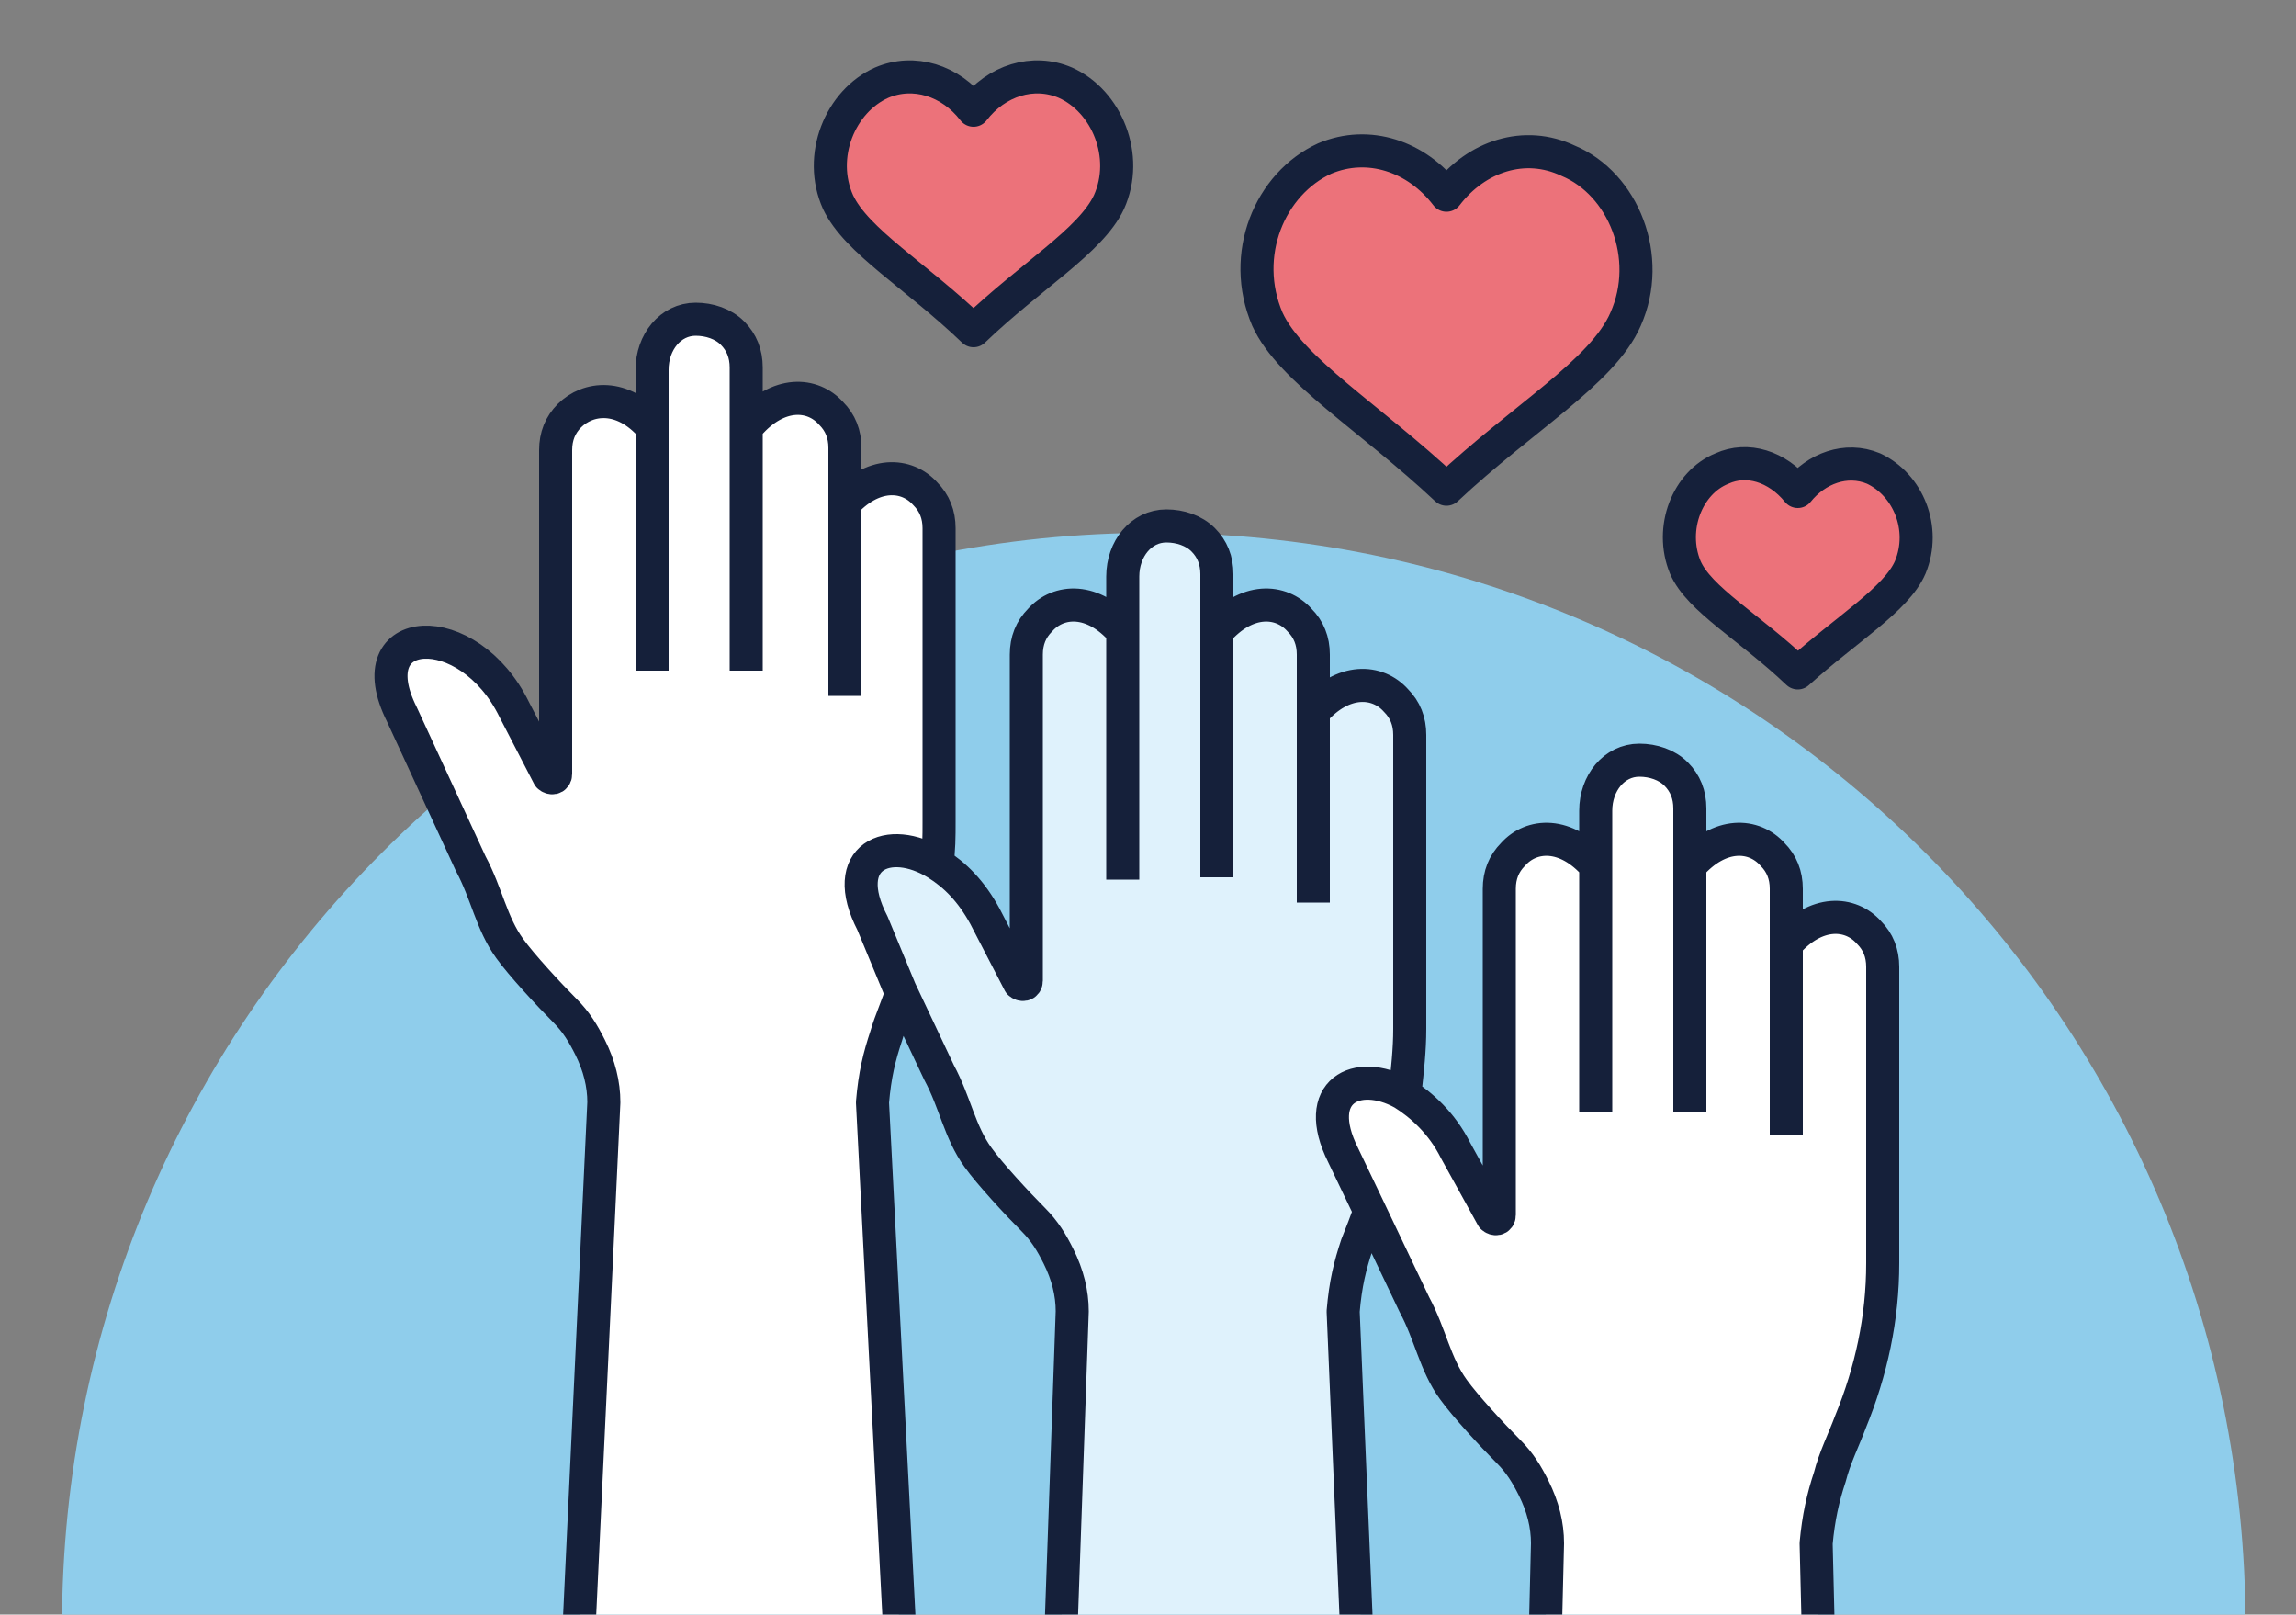
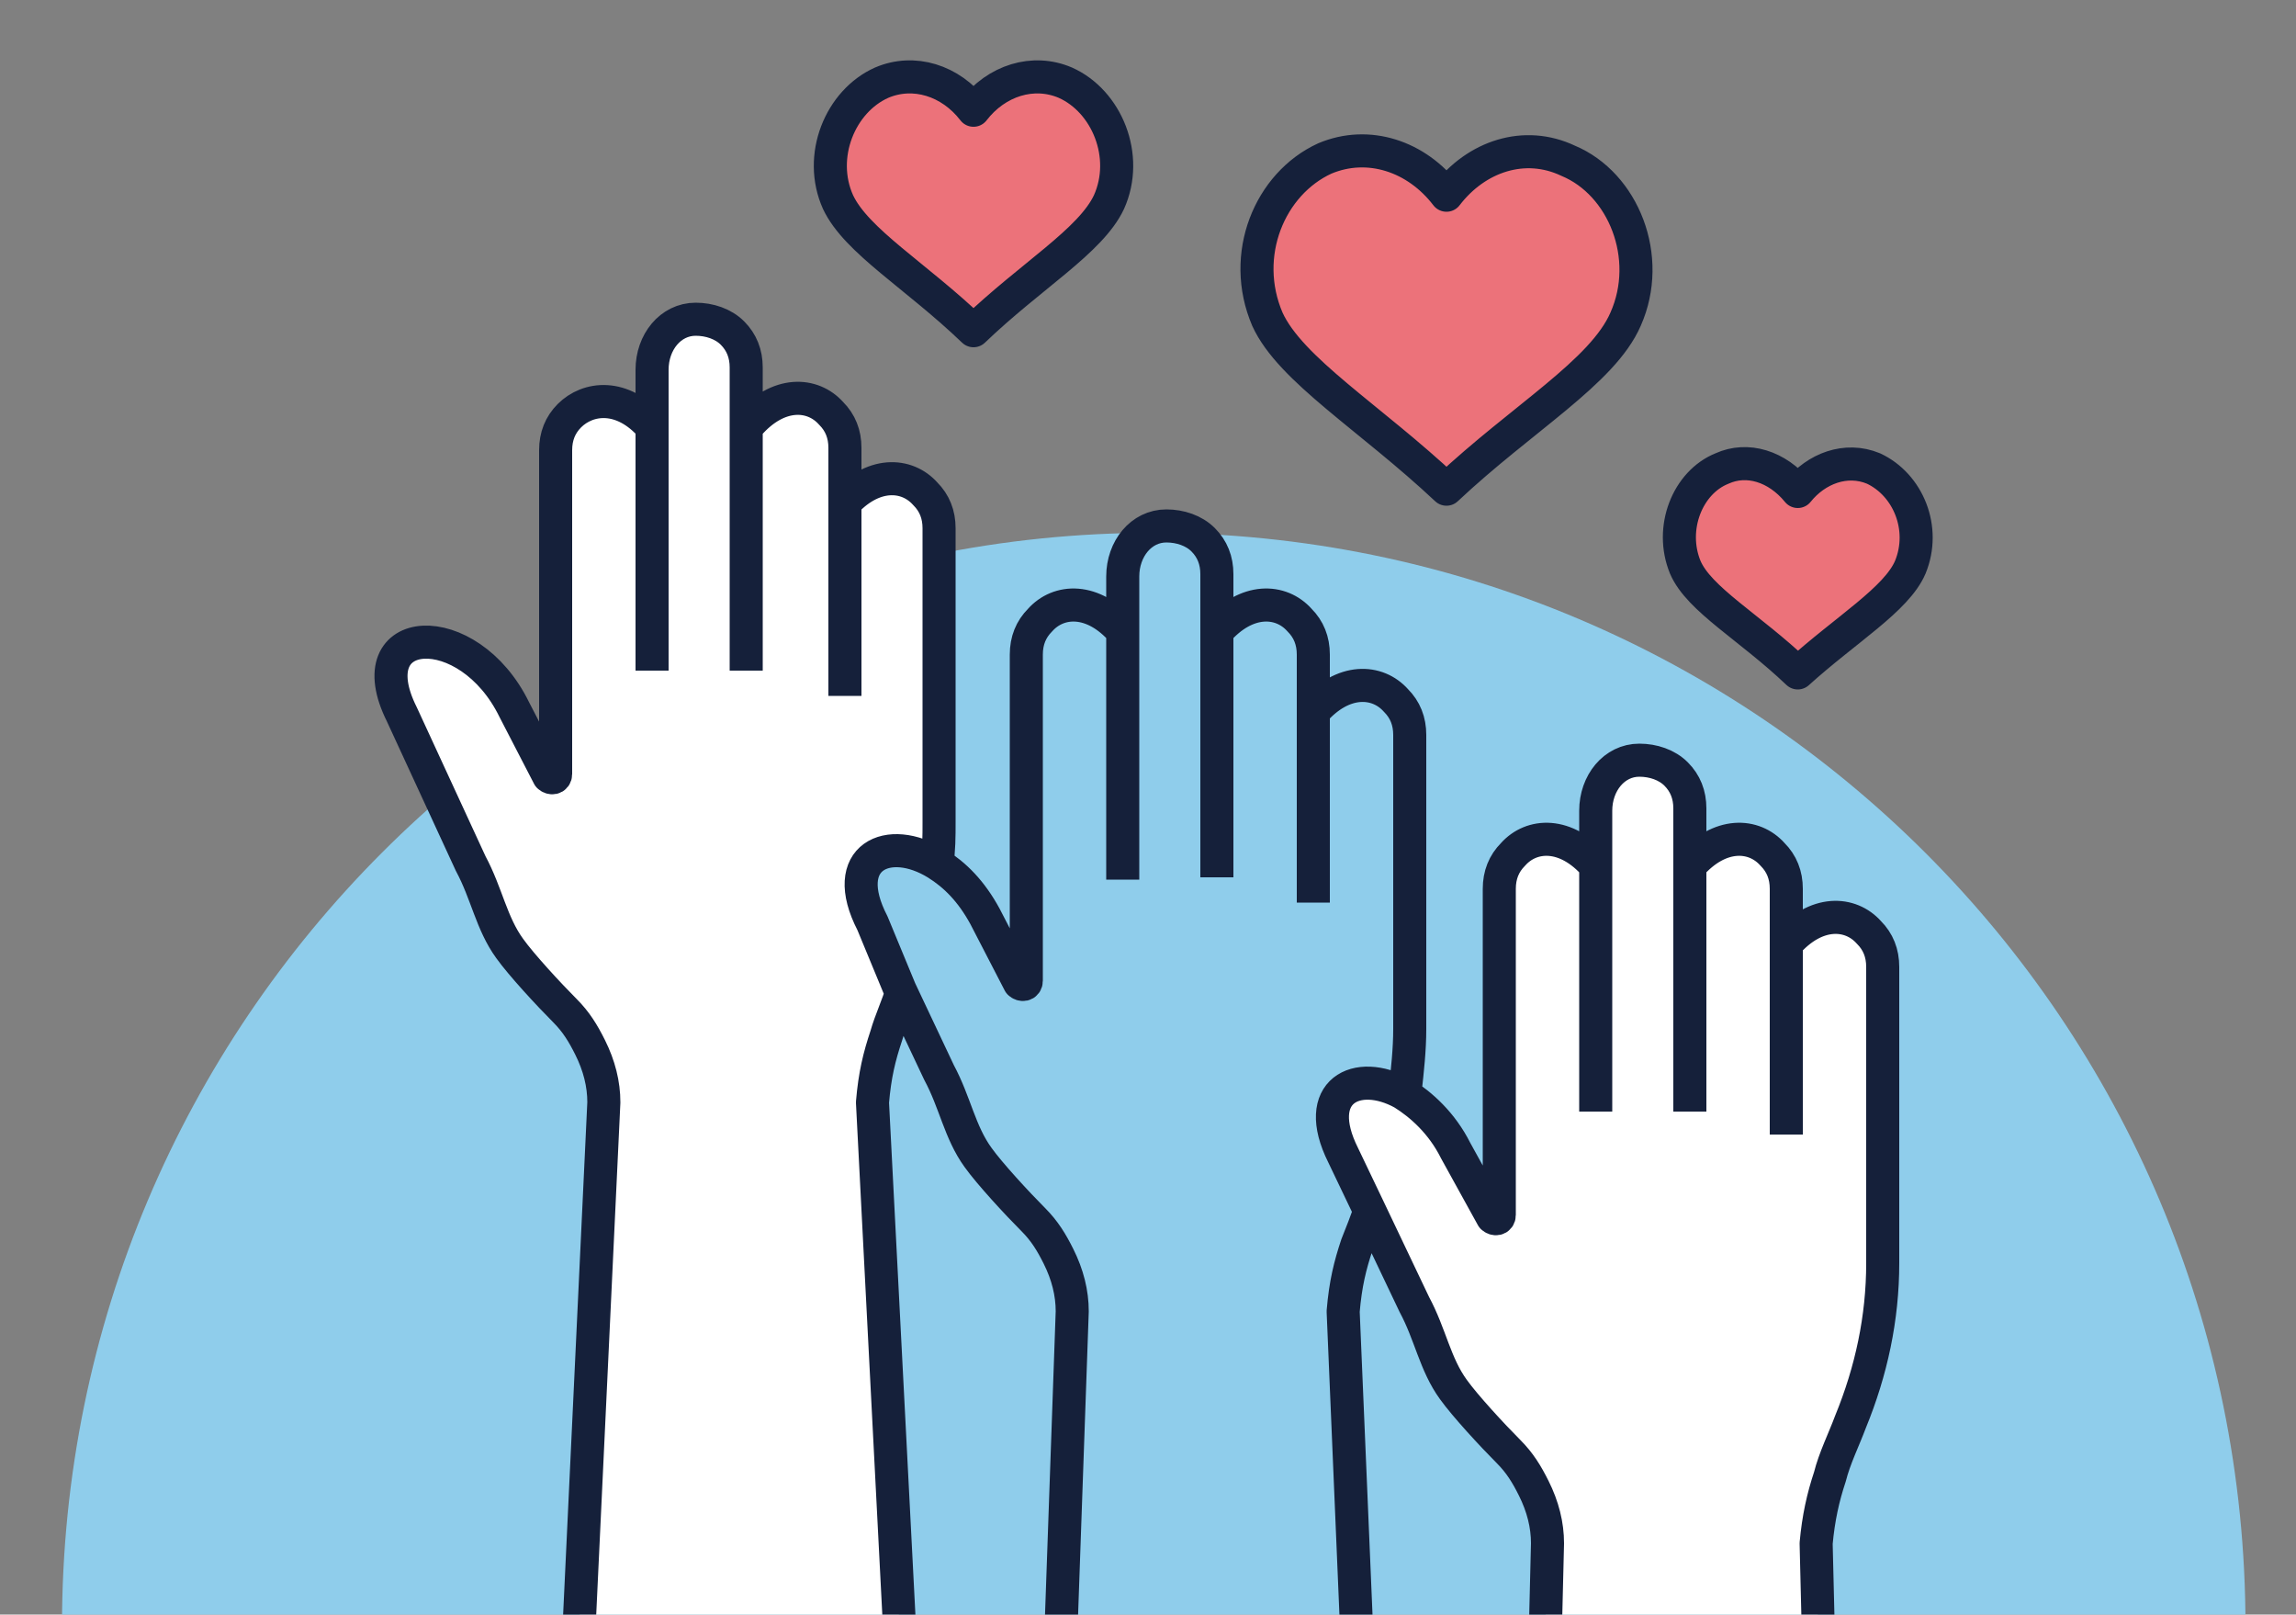
<svg xmlns="http://www.w3.org/2000/svg" version="1.1" id="Layer_1" x="0px" y="0px" viewBox="0 0 100 70.3" style="enable-background:new 0 0 100 70.3;" xml:space="preserve">
  <rect x="0" y="0" width="100" height="70.3" fill="#808080" stroke="none" />
  <style type="text/css">
	.st0{fill:#8FCDEB;}
	.st1{fill:#DFF2FC;}
	.st2{fill:#EC727A;}
	.st3{fill:#FFFFFF;}
	.st4{fill:none;stroke:#15203A;stroke-width:1.44;stroke-linejoin:round;stroke-miterlimit:10;}
</style>
  <g>
    <g>
      <path class="st0" d="M50.2,23.2C24,23.2,2.7,44.5,2.7,70.8h95.1C97.8,44.5,76.5,23.2,50.2,23.2z" />
    </g>
-     <path class="st1" d="M46.2,71.3h13.1l-0.6-14.9l1.2-3.6l-1.7-4l0.7-1.5H61l0.6-1.3V31.2c0,0-0.4-3-4.1-0.7L57,27.1l-1.6-1h-1.6   L53.3,27l-0.4-3.4l-2.6-1.2l-1.8,1.7l0.3,3.2l-1.9-1.5l-1.6,0.6l-0.6,1.2v14.9l-1.3-1.1L41.5,38l-2.6-1.1L37.6,38v2.1l3.9,7.7   c0,0,0.6,1.7,1.7,3.1c1.2,1.4,2.6,3,2.6,3l1,3.6L46.2,71.3z" />
    <path class="st2" d="M42.3,4.5c0,0-2-1.7-4.1-0.9c-2.1,0.9-3,4.3-2,5.4c1,1.1,6.1,5.5,6.1,5.5l6.1-5.1C48.4,9.4,49.7,0.5,42.3,4.5" />
    <path class="st2" d="M78.1,21.1c0,0-1.5-1.4-3.2-0.7c-1.7,0.7-2.4,3.4-1.5,4.2c0.8,0.9,4.8,4.3,4.8,4.3l4.8-4   C82.9,25,83.9,18,78.1,21.1" />
    <path class="st2" d="M62.9,8.1c0,0-2.6-2.3-5.4-1.1c-2.8,1.1-3.9,5.6-2.6,7c1.4,1.4,7.9,7.1,7.9,7.1l7.9-6.6   C70.9,14.5,72.6,3,62.9,8.1" />
    <path class="st3" d="M69.5,37.7v-2.4c0-1.2,0.8-2.2,1.9-2.2c0.6,0,1.2,0.2,1.6,0.6c0.4,0.4,0.6,0.9,0.6,1.5v2.4   c1.3-1.5,2.8-1.4,3.6-0.5c0.4,0.4,0.6,0.9,0.6,1.5v2.4c1.3-1.5,2.8-1.4,3.6-0.5c0.4,0.4,0.6,0.9,0.6,1.5V55c0,2.4-0.5,4.7-1.4,6.9   c-0.3,0.8-0.7,1.6-0.9,2.4c-0.3,0.9-0.5,1.8-0.6,2.9l0.1,4.1H67.3l0.1-4.1c0-0.8-0.2-1.6-0.6-2.4c-0.3-0.6-0.6-1.1-1.1-1.6   c-0.7-0.7-1.9-2-2.4-2.7c-0.8-1.1-1-2.4-1.7-3.7l-2-4.2l-1.1-2.3c-1.4-2.8,0.6-3.8,2.6-2.7c0.8,0.5,1.7,1.3,2.3,2.5L65,53   c0.1,0.1,0.3,0.1,0.3-0.1V42.8v-4.1c0-0.6,0.2-1.1,0.6-1.5C66.7,36.3,68.2,36.1,69.5,37.7" />
    <path class="st3" d="M28.4,18.5v-2.4c0-1.2,0.8-2.2,1.9-2.2c0.6,0,1.2,0.2,1.6,0.6c0.4,0.4,0.6,0.9,0.6,1.5v2.4   c1.3-1.5,2.8-1.4,3.6-0.5c0.4,0.4,0.6,0.9,0.6,1.5V22h0c1.3-1.5,2.8-1.4,3.6-0.5c0.4,0.4,0.6,0.9,0.6,1.5v12.8c0,0.6,0,1.2-0.1,1.9   c-2.1-1.3-4.3-0.4-2.8,2.6l1.4,2.9c-0.3,0.6-0.5,1.3-0.7,2C38.3,46,38.1,46.8,38,48l1.2,23.3h-14L26.3,48c0-0.8-0.2-1.6-0.6-2.4   c-0.3-0.6-0.6-1.1-1.1-1.6c-0.7-0.7-1.9-2-2.4-2.7c-0.8-1.1-1-2.4-1.7-3.7l-3-6.5c-2-4,2.9-4.3,4.9-0.2l1.5,2.9   c0.1,0.1,0.3,0.1,0.3-0.1V23.7v-4.1c0-0.6,0.2-1.1,0.6-1.5C25.6,17.1,27.1,17,28.4,18.5" />
    <path class="st4" d="M67.3,71.3l0.1-4.1c0-0.8-0.2-1.6-0.6-2.4c-0.3-0.6-0.6-1.1-1.1-1.6c-0.7-0.7-1.9-2-2.4-2.7   c-0.8-1.1-1-2.4-1.7-3.7l-2-4.2l-1.1-2.3c-1.4-2.8,0.6-3.8,2.6-2.7c0.8,0.5,1.7,1.3,2.3,2.5L65,53c0.1,0.1,0.3,0.1,0.3-0.1V42.8   v-4.1c0-0.6,0.2-1.1,0.6-1.5c0.8-0.9,2.3-1,3.6,0.5l0,0 M77.8,41.1c1.3-1.5,2.8-1.4,3.6-0.5c0.4,0.4,0.6,0.9,0.6,1.5V55   c0,2.4-0.5,4.7-1.4,6.9c-0.3,0.8-0.7,1.6-0.9,2.4c-0.3,0.9-0.5,1.8-0.6,2.9l0.1,4.1 M73.6,37.7c1.3-1.5,2.8-1.4,3.6-0.5   c0.4,0.4,0.6,0.9,0.6,1.5v2.4v1.7v6.6 M69.5,48.4V37.7v-2.4c0-1.2,0.8-2.2,1.9-2.2c0.6,0,1.2,0.2,1.6,0.6c0.4,0.4,0.6,0.9,0.6,1.5   v2.4v10.8 M46.2,71.3l0.5-14.2c0-0.8-0.2-1.6-0.6-2.4c-0.3-0.6-0.6-1.1-1.1-1.6c-0.7-0.7-1.9-2-2.4-2.7c-0.8-1.1-1-2.4-1.7-3.7   l-1.7-3.6L38,40.2c-1.5-2.9,0.7-3.9,2.8-2.6v0h0c0.8,0.5,1.5,1.2,2.1,2.3l1.5,2.9c0.1,0.1,0.3,0.1,0.3-0.1l0-10.1v-4.1   c0-0.6,0.2-1.1,0.6-1.5c0.8-0.9,2.3-1,3.6,0.5 M57.2,31c1.3-1.5,2.8-1.4,3.6-0.5c0.4,0.4,0.6,0.9,0.6,1.5v12.8   c0,0.9-0.1,1.8-0.2,2.7 M59.1,71.3l-0.6-14.2c0.1-1.2,0.3-2,0.6-2.9c0.2-0.5,0.4-1,0.6-1.6 M53,27.5c1.3-1.5,2.8-1.4,3.6-0.5   c0.4,0.4,0.6,0.9,0.6,1.5V31v1.7v6.6 M48.9,38.3V27.5v-2.4c0-1.2,0.8-2.2,1.9-2.2c0.6,0,1.2,0.2,1.6,0.6c0.4,0.4,0.6,0.9,0.6,1.5   v2.4v10.8 M25.2,71.3L26.3,48c0-0.8-0.2-1.6-0.6-2.4c-0.3-0.6-0.6-1.1-1.1-1.6c-0.7-0.7-1.9-2-2.4-2.7c-0.8-1.1-1-2.4-1.7-3.7   l-3-6.5c-2-4,2.9-4.3,4.9-0.2l1.5,2.9c0.1,0.1,0.3,0.1,0.3-0.1V23.7v-4.1c0-0.6,0.2-1.1,0.6-1.5c0.8-0.8,2.3-1,3.6,0.5l0,0    M36.7,22c1.3-1.5,2.8-1.4,3.6-0.5c0.4,0.4,0.6,0.9,0.6,1.5v12.8c0,0.6,0,1.2-0.1,1.9 M39.2,71.3L38,48c0.1-1.2,0.3-2,0.6-2.9   c0.2-0.7,0.5-1.3,0.7-2 M32.6,18.5c1.3-1.5,2.8-1.4,3.6-0.5c0.4,0.4,0.6,0.9,0.6,1.5V22v1.7v6.6 M28.4,29.2V18.5v-2.4   c0-1.2,0.8-2.2,1.9-2.2c0.6,0,1.2,0.2,1.6,0.6c0.4,0.4,0.6,0.9,0.6,1.5v2.4v10.8 M42.4,4.8c1-1.3,2.6-1.8,4-1.2   c1.8,0.8,2.8,3.2,1.9,5.2c-0.8,1.7-3.4,3.2-5.9,5.6c-2.5-2.4-5.1-3.9-5.9-5.6c-0.9-2,0.1-4.4,1.9-5.2C39.8,3,41.4,3.5,42.4,4.8z    M78.3,21.4c0.8-1,2.1-1.5,3.3-1c1.5,0.7,2.3,2.6,1.6,4.3c-0.6,1.4-2.8,2.7-4.9,4.6c-2.1-2-4.3-3.2-4.9-4.6   c-0.7-1.7,0.1-3.7,1.6-4.3C76.1,19.9,77.4,20.3,78.3,21.4z M63,8.5c1.3-1.7,3.4-2.4,5.3-1.5c2.4,1,3.7,4.2,2.5,6.9   c-1,2.3-4.5,4.3-7.8,7.4c-3.3-3.1-6.8-5.2-7.8-7.4C54,11.1,55.3,8,57.7,6.9C59.6,6.1,61.7,6.8,63,8.5z" />
  </g>
</svg>